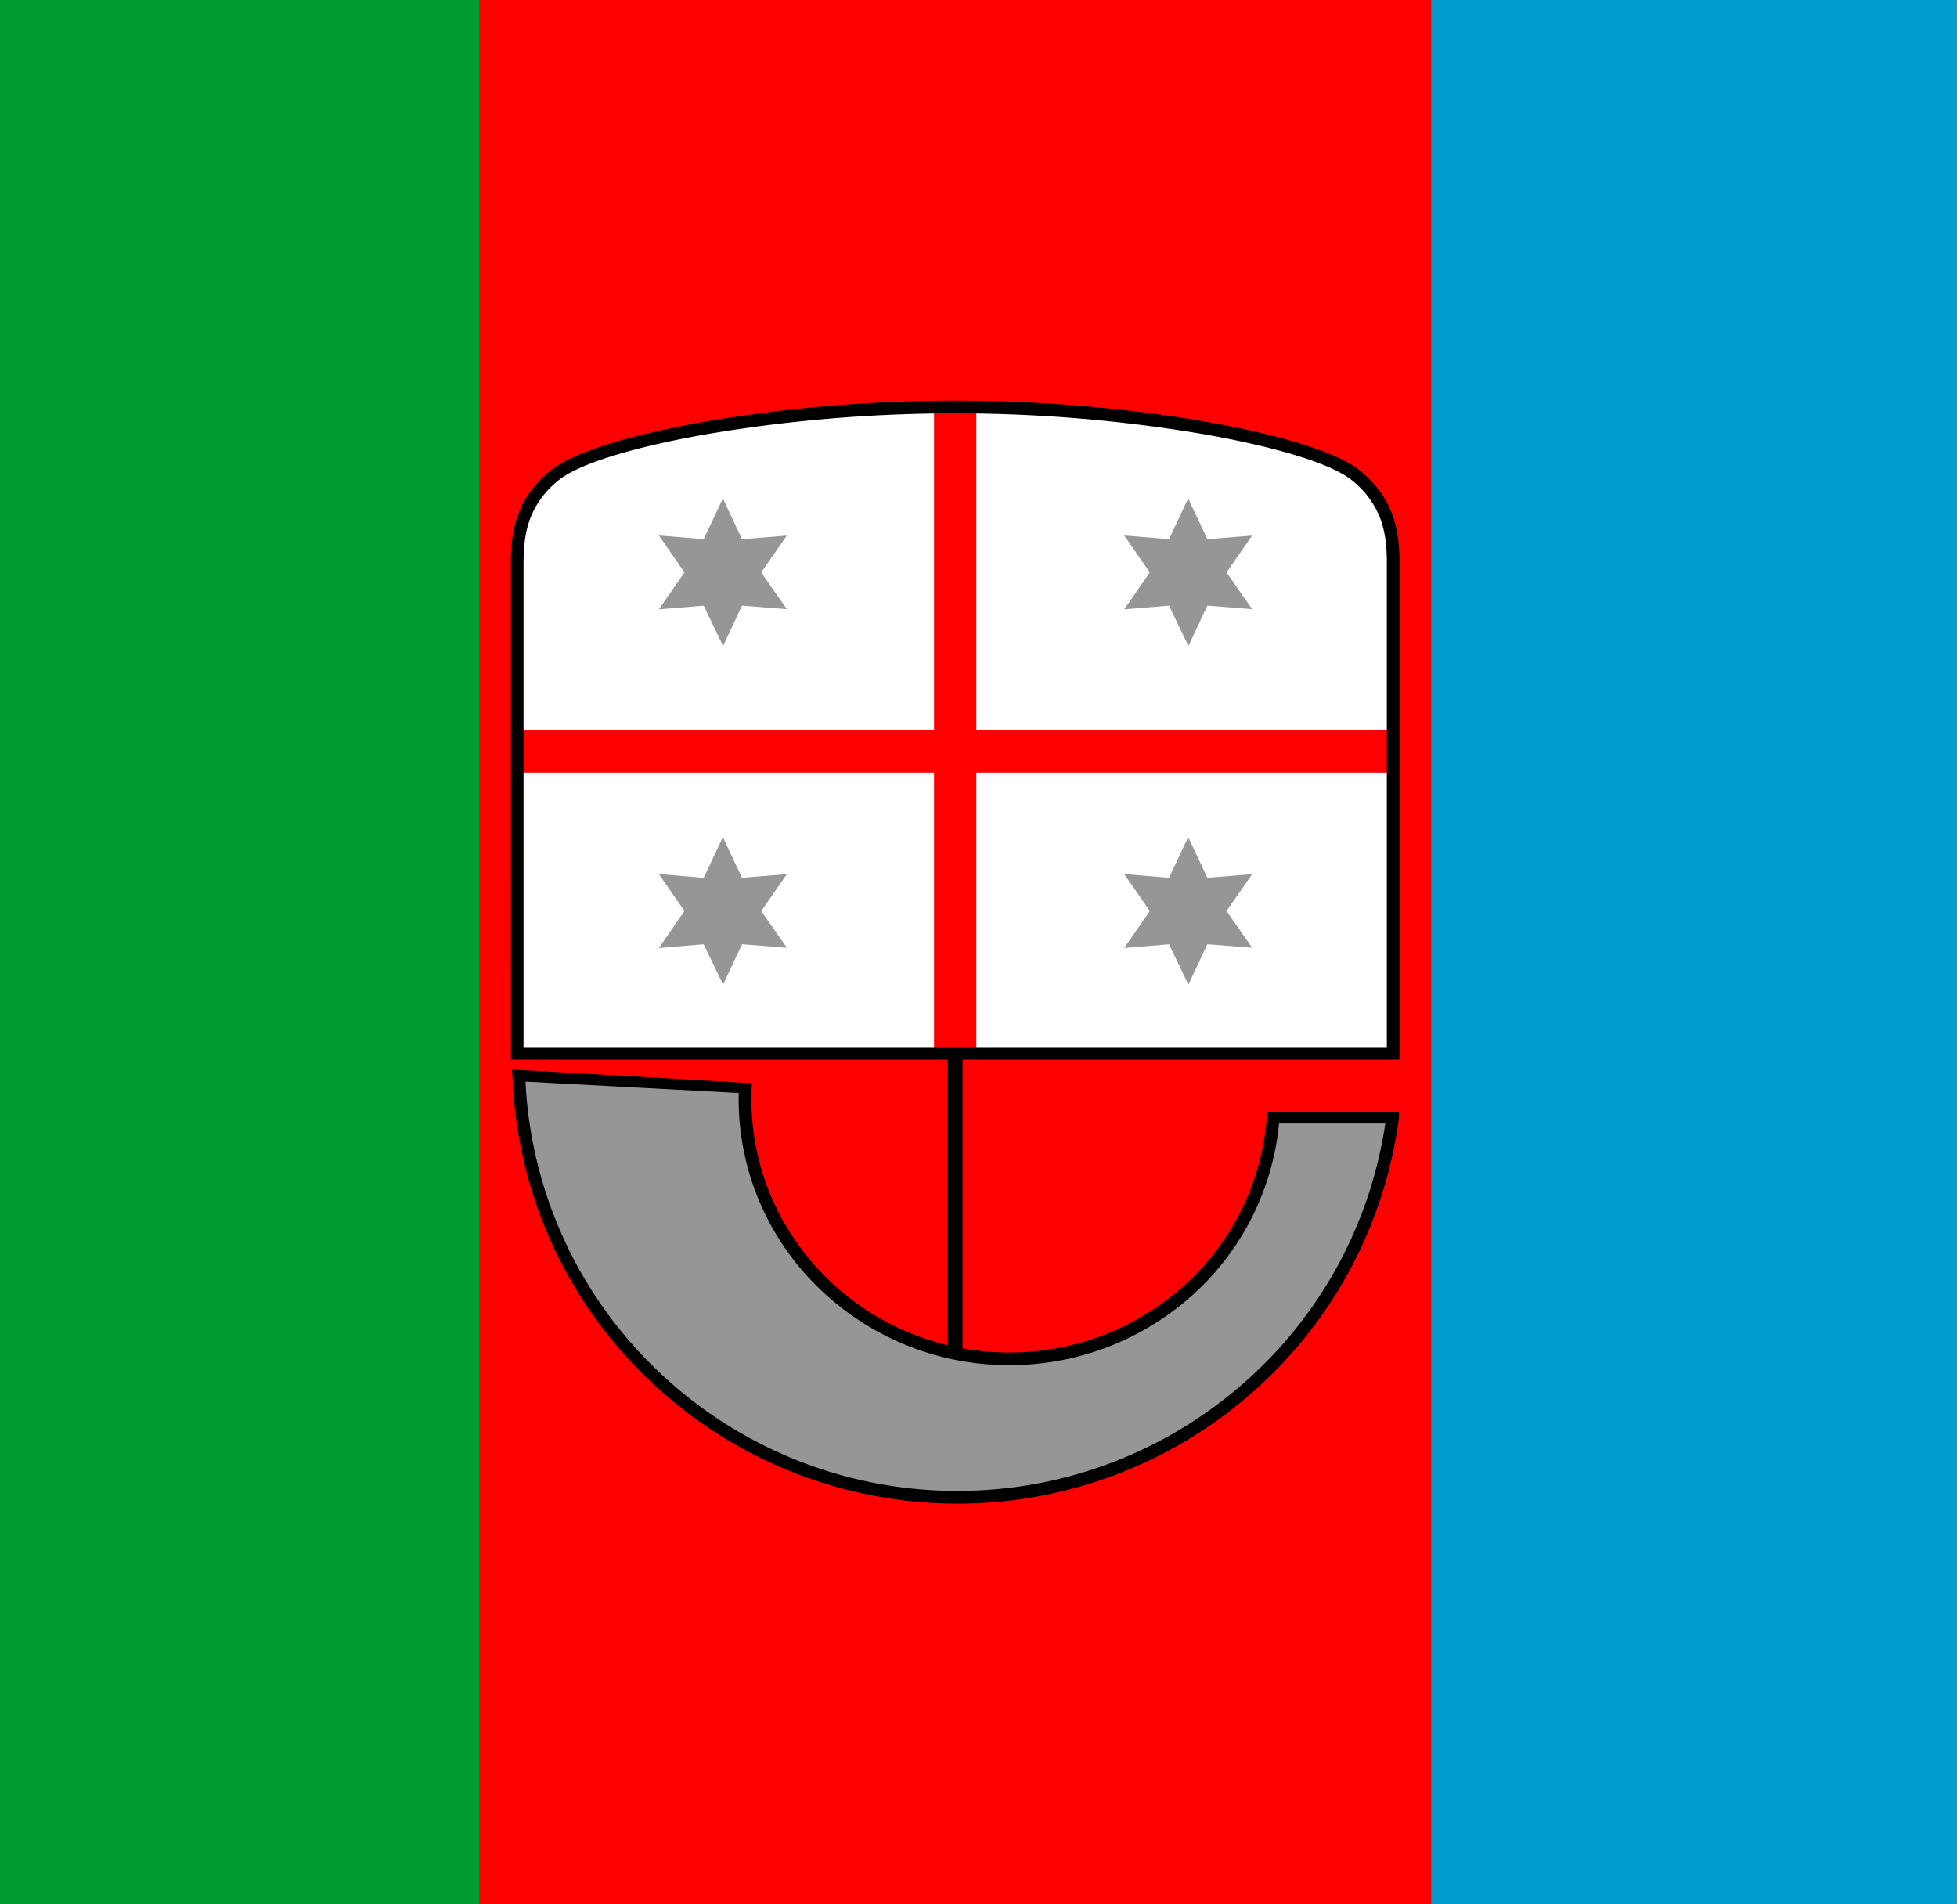
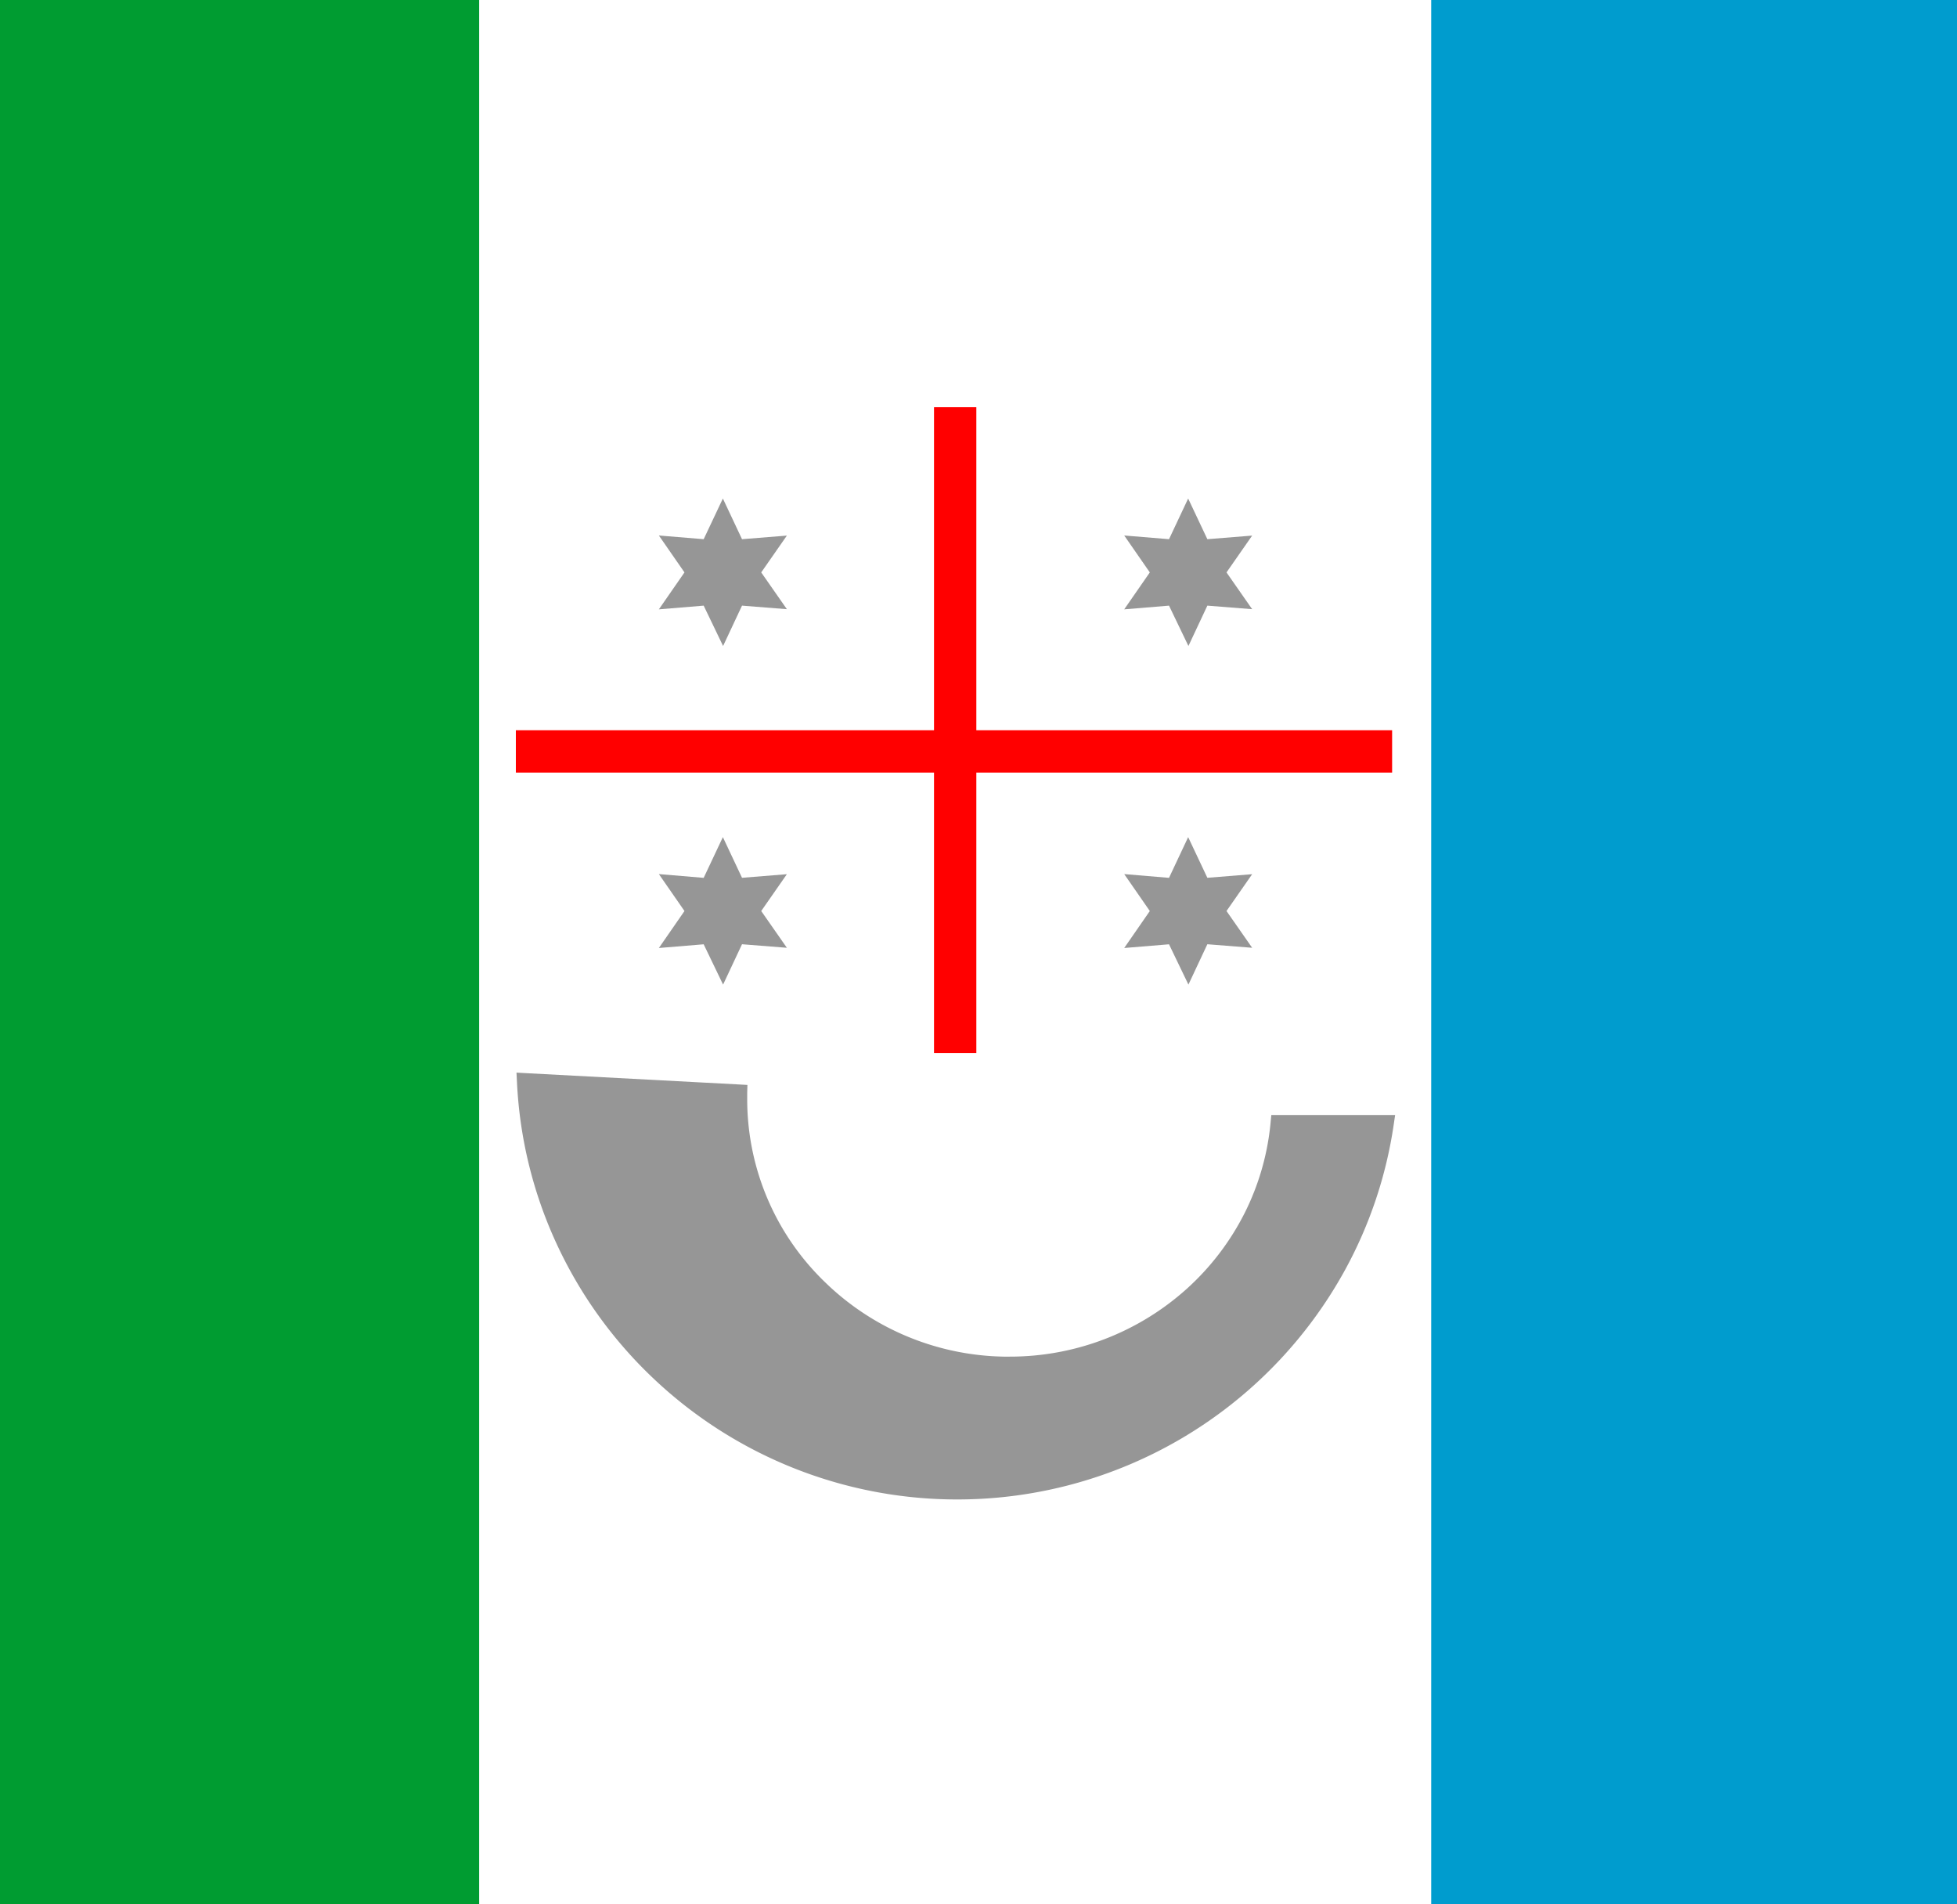
<svg xmlns="http://www.w3.org/2000/svg" fill="none" viewBox="0 0 37 36">
-   <path fill="red" d="M45.059 0h-54v36h54z" />
  <path fill="#009c31" d="M9.059 0h-18v36h18z" />
  <path fill="#009cce" d="M45.059 0h-18v36h18z" />
-   <path fill="#fff" fill-rule="evenodd" d="M9.738 19.794V10.62q0-.25.032-.47.034-.229.115-.435.079-.204.22-.393.138-.187.341-.358c.209-.174.59-.345 1.097-.502a15 15 0 0 1 1.867-.426 28 28 0 0 1 4.65-.382 28 28 0 0 1 2.343.095c.815.067 1.598.166 2.305.287.72.123 1.36.27 1.867.426.507.157.888.328 1.097.502q.203.17.342.358.14.189.22.393.08.206.114.435.033.22.032.47v9.334H9.738z" clip-rule="evenodd" />
  <path fill="red" d="M18.459 7.698h-.8v12.209h.8z" />
  <path fill="red" d="M26.32 13.805H9.753v.8H26.32z" />
  <path fill="#969696" fill-rule="evenodd" d="m9.943 20.287 4.032.214.156.009-.004.155v.112a4.8 4.8 0 0 0 1.451 3.442 4.97 4.97 0 0 0 3.402 1.427h.104a5 5 0 0 0 1.803-.332 5 5 0 0 0 1.557-.956 4.9 4.9 0 0 0 1.087-1.425 4.8 4.8 0 0 0 .491-1.709l.014-.146h2.341l-.027.184a8.2 8.2 0 0 1-.922 2.749 8.36 8.36 0 0 1-7.327 4.335 8.35 8.35 0 0 1-5.771-2.31 8.3 8.3 0 0 1-1.819-2.55 8.2 8.2 0 0 1-.737-3.031l-.009-.178z" clip-rule="evenodd" />
-   <path fill="#000" fill-rule="evenodd" d="M9.898 10.621v9.173H26.22V10.62c0-.315-.036-.593-.135-.846a1.7 1.7 0 0 0-.516-.687c-.389-.325-1.478-.65-2.887-.892a28 28 0 0 0-4.622-.38 28 28 0 0 0-4.622.38c-1.41.241-2.498.567-2.887.892a1.7 1.7 0 0 0-.516.687c-.1.253-.136.531-.136.846m-.24 0c0-.344.04-.652.152-.934.113-.285.297-.542.585-.782.422-.353 1.552-.697 3-.945a28 28 0 0 1 4.663-.384c1.623-.004 3.29.148 4.662.384 1.449.248 2.58.592 3.001.945.287.24.472.497.585.782.111.282.151.59.152.934v9.412H9.66z" clip-rule="evenodd" />
  <path fill="#969696" fill-rule="evenodd" d="m22.464 15.825-.362.77-.847-.071.484.698-.484.699.847-.07.367.762.358-.763.847.067-.485-.695.485-.696-.847.068zm-8.797 0-.363.77-.847-.071.484.698-.484.699.847-.07.367.762.358-.763.848.067-.485-.695.485-.696-.848.068zm8.797-6.401-.362.769-.847-.07.484.698-.484.698.847-.07.367.763.358-.763.847.067-.485-.695.485-.696-.847.068zm-8.797 0-.363.769-.847-.07.484.698-.484.698.847-.07.367.763.358-.763.848.067-.485-.695.485-.696-.848.068z" clip-rule="evenodd" />
-   <path fill="#000" d="M18.198 19.938h-.278v5.656h.278z" />
-   <path fill="#000" fill-rule="evenodd" d="m13.967 20.662-4.032-.215a8.1 8.1 0 0 0 2.506 5.472 8.18 8.18 0 0 0 5.66 2.265c2.057 0 3.953-.76 5.4-2.027a8.1 8.1 0 0 0 2.69-4.918h-2.009a5 5 0 0 1-1.63 3.238 5.16 5.16 0 0 1-3.467 1.33 5.15 5.15 0 0 1-3.62-1.473 4.97 4.97 0 0 1-1.5-3.557zm.249-.184-.004.056a5 5 0 0 0-.006.243c0 1.322.546 2.52 1.428 3.387a4.9 4.9 0 0 0 3.45 1.404c1.27 0 2.433-.478 3.306-1.268a4.75 4.75 0 0 0 1.556-3.13v-.15h2.504v.1a8.34 8.34 0 0 1-2.79 5.217 8.42 8.42 0 0 1-5.558 2.087 8.42 8.42 0 0 1-5.828-2.333 8.33 8.33 0 0 1-2.58-5.657h-.001l-.012-.215z" clip-rule="evenodd" />
</svg>